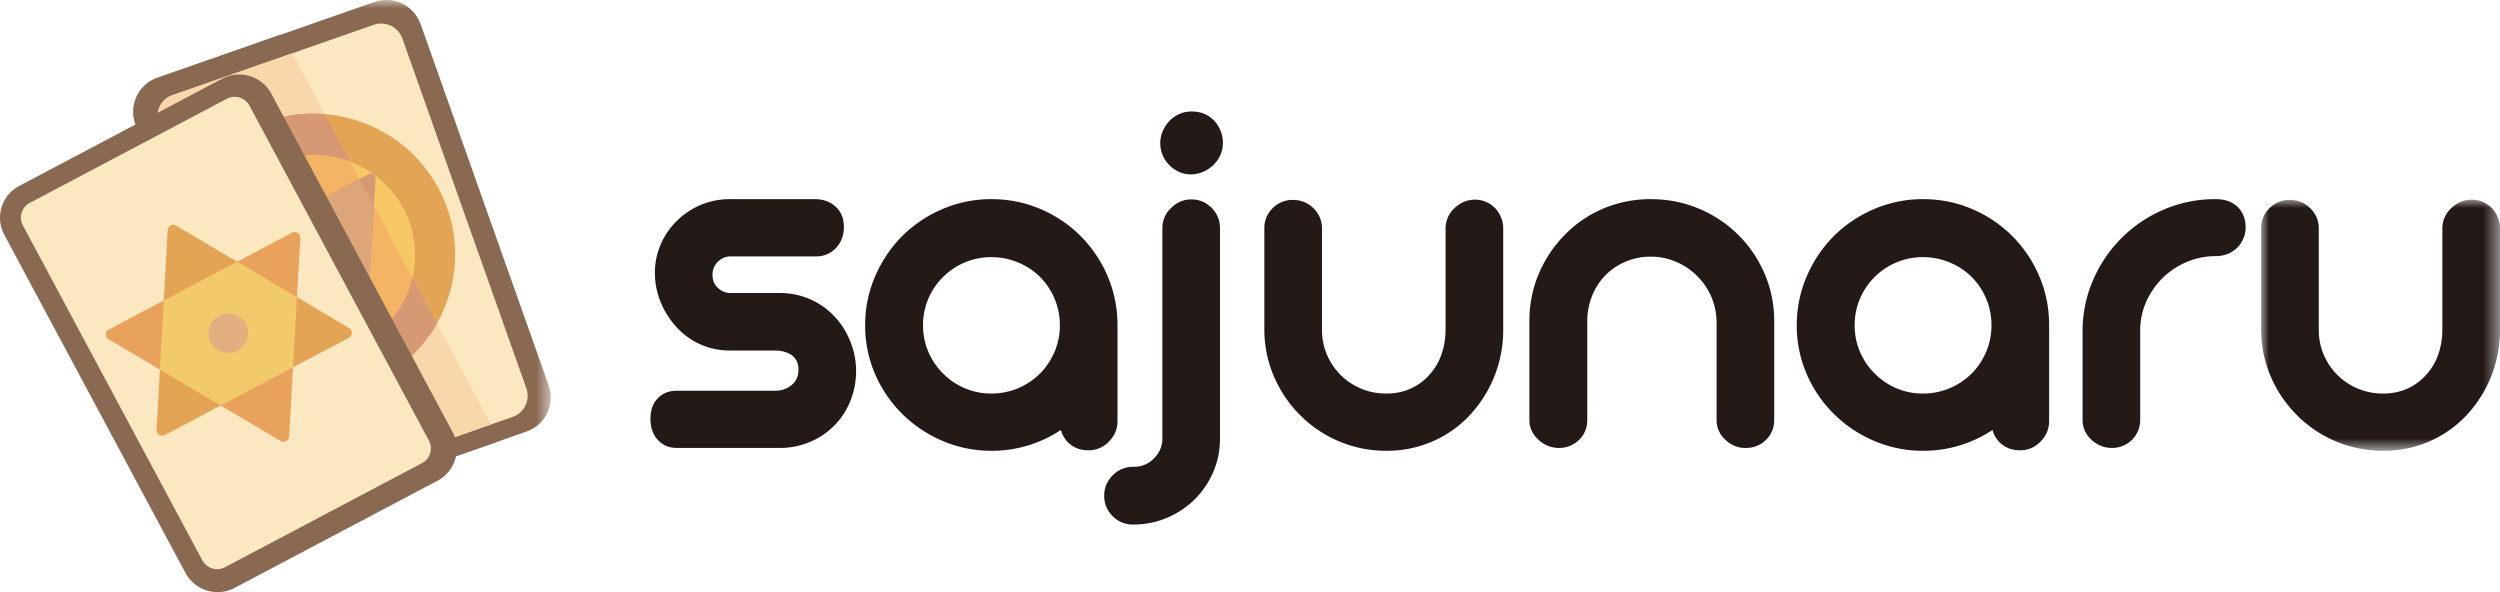
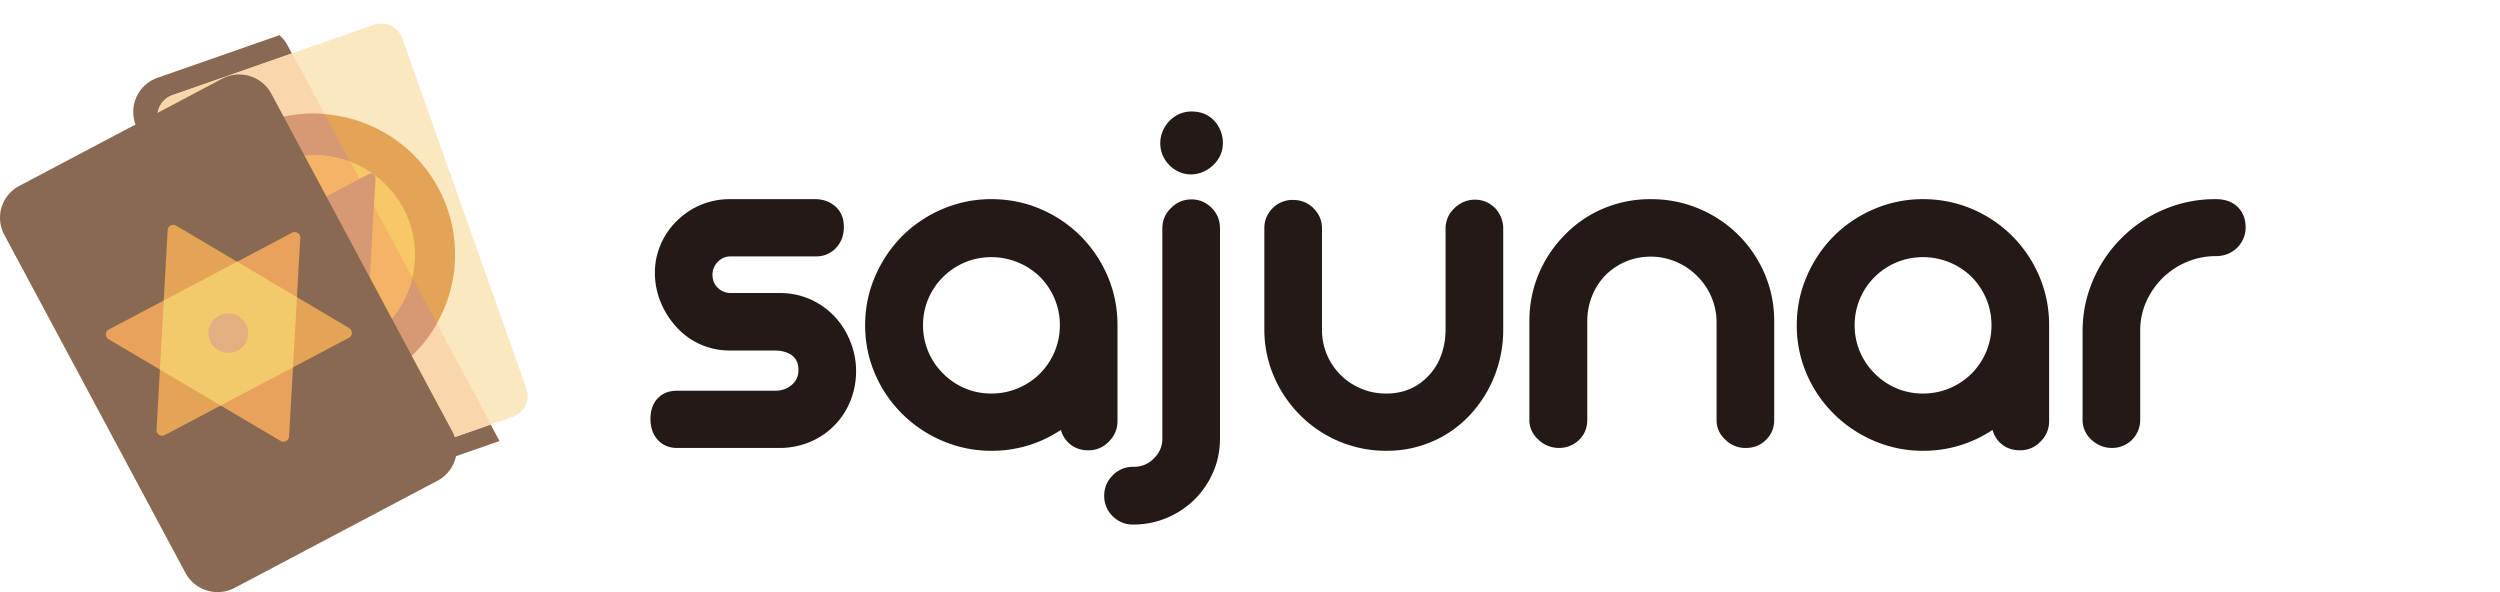
<svg xmlns="http://www.w3.org/2000/svg" xmlns:xlink="http://www.w3.org/1999/xlink" width="152" height="36" viewBox="0 0 152 36">
  <defs>
    <path id="qoxg8wxx3a" d="M0 0h14.523v15.268H0z" />
-     <path id="33sgnm348c" d="M0 0h25.387v30.97H0z" />
  </defs>
  <g fill="none" fill-rule="evenodd">
    <path d="M39.998 26.75c-.3-.324-.45-.752-.45-1.286 0-.523.147-.938.442-1.246.295-.308.684-.462 1.168-.462h5.998c.348 0 .659-.105.932-.314.305-.23.458-.548.458-.956 0-.418-.153-.726-.458-.925-.273-.167-.605-.25-.994-.25h-2.716a4.34 4.34 0 0 1-3.251-1.428 5.079 5.079 0 0 1-.964-1.528 4.687 4.687 0 0 1-.346-1.78c0-.595.118-1.166.355-1.715a4.395 4.395 0 0 1 .986-1.434 4.524 4.524 0 0 1 3.22-1.317h5.179c.494 0 .91.151 1.246.454.337.303.505.716.505 1.239 0 .512-.163.94-.489 1.285a1.628 1.628 0 0 1-1.184.502h-5.21c-.304 0-.565.109-.78.329a1.08 1.08 0 0 0-.325.784c0 .334.111.603.333.807.22.204.478.306.773.306h2.983a4.541 4.541 0 0 1 3.331 1.426c.41.439.731.948.963 1.529.232.58.347 1.178.347 1.794 0 .617-.11 1.207-.331 1.772a4.521 4.521 0 0 1-.947 1.489c-.421.44-.916.781-1.484 1.027a4.726 4.726 0 0 1-1.816.383h-6.314c-.474 0-.86-.161-1.16-.485M61.89 23.607c.511-.214.96-.515 1.35-.902.378-.387.673-.83.884-1.332.21-.501.316-1.035.316-1.599 0-.564-.106-1.097-.316-1.599a4.221 4.221 0 0 0-.884-1.332 4.117 4.117 0 0 0-1.342-.886 4.2 4.2 0 0 0-1.626-.322 4.131 4.131 0 0 0-2.936 1.208 4.102 4.102 0 0 0-1.216 2.931 4.09 4.09 0 0 0 1.216 2.931 4.076 4.076 0 0 0 2.936 1.222c.568 0 1.107-.106 1.618-.32m-4.57 3.205a7.76 7.76 0 0 1-2.463-1.645 7.673 7.673 0 0 1-1.665-2.454 7.42 7.42 0 0 1-.592-2.939c0-1.034.2-2.02.6-2.955.4-.935.952-1.759 1.657-2.47a7.76 7.76 0 0 1 2.463-1.645 7.489 7.489 0 0 1 2.952-.596c1.042 0 2.029.196 2.96.588a7.748 7.748 0 0 1 2.47 1.654 7.793 7.793 0 0 1 1.65 2.46c.395.931.592 1.919.592 2.964v5.816c0 .49-.174.91-.52 1.254a1.67 1.67 0 0 1-1.263.533c-.411 0-.763-.113-1.058-.337a1.665 1.665 0 0 1-.6-.901 7.529 7.529 0 0 1-4.23 1.269 7.473 7.473 0 0 1-2.953-.596M71.681 10.447a1.903 1.903 0 0 1-.6-.423 1.868 1.868 0 0 1-.536-1.333c0-.25.053-.496.158-.737.105-.24.247-.45.426-.627a1.833 1.833 0 0 1 1.342-.548c.263 0 .51.047.742.14.231.095.432.23.6.408a1.972 1.972 0 0 1 .537 1.364c0 .513-.19.957-.569 1.333-.18.177-.39.318-.632.423a1.843 1.843 0 0 1-.741.156c-.253 0-.495-.051-.727-.156M67.656 31.39a1.702 1.702 0 0 1-.52-1.254c0-.48.173-.894.52-1.238a1.705 1.705 0 0 1 1.247-.517h.031a1.64 1.64 0 0 0 1.2-.487c.337-.324.516-.705.537-1.145V13.895c0-.501.18-.92.537-1.254a1.69 1.69 0 0 1 1.231-.517c.473 0 .884.173 1.231.517.337.335.505.753.505 1.254v12.777c0 .71-.133 1.379-.402 2.006a5.354 5.354 0 0 1-1.113 1.662 5.376 5.376 0 0 1-1.673 1.128 5.23 5.23 0 0 1-2.005.424h-.079a1.7 1.7 0 0 1-1.247-.502M81.419 26.836a7.333 7.333 0 0 1-2.384-1.607 7.499 7.499 0 0 1-1.594-2.375 7.212 7.212 0 0 1-.569-2.845v-6.13c0-.48.169-.887.506-1.222a1.68 1.68 0 0 1 1.23-.501c.495 0 .911.167 1.248.501.347.345.521.753.521 1.223v6.16c0 .544.1 1.05.3 1.521a3.86 3.86 0 0 0 2.084 2.07c.473.198.983.297 1.53.297.538 0 1.027-.1 1.47-.297a3.39 3.39 0 0 0 1.151-.848 3.55 3.55 0 0 0 .727-1.23c.168-.475.252-.99.252-1.544v-6.13a1.674 1.674 0 0 1 .537-1.222c.368-.345.784-.517 1.247-.517.473 0 .884.172 1.232.517.146.157.265.342.355.557.089.214.134.436.134.666v6.13a7.664 7.664 0 0 1-.53 2.852 7.5 7.5 0 0 1-1.491 2.367 6.77 6.77 0 0 1-2.274 1.607 6.941 6.941 0 0 1-2.81.572 7.32 7.32 0 0 1-2.872-.572M94.107 27.103a1.685 1.685 0 0 1-.568-.368c-.37-.335-.553-.737-.553-1.208v-6.003c0-1.015.19-1.97.568-2.87a7.47 7.47 0 0 1 1.594-2.382 7.106 7.106 0 0 1 2.352-1.6 7.341 7.341 0 0 1 2.874-.564c1.02 0 1.989.191 2.905.573a7.424 7.424 0 0 1 4.017 3.982c.384.903.576 1.857.576 2.86v6.004c0 .48-.163.883-.49 1.208-.336.333-.746.5-1.23.5a1.7 1.7 0 0 1-1.247-.5 1.565 1.565 0 0 1-.537-1.208V19.54a3.959 3.959 0 0 0-1.2-2.775 4.006 4.006 0 0 0-1.279-.854 3.873 3.873 0 0 0-1.515-.306 3.855 3.855 0 0 0-2.763 1.13 3.807 3.807 0 0 0-.813 1.26 4.072 4.072 0 0 0-.292 1.53v6.003c0 .48-.163.883-.489 1.208a1.74 1.74 0 0 1-1.216.5 1.85 1.85 0 0 1-.694-.132M118.533 23.607c.51-.214.96-.515 1.35-.902.378-.387.673-.83.883-1.332.21-.501.316-1.035.316-1.599 0-.564-.105-1.097-.316-1.599a4.221 4.221 0 0 0-.884-1.332 4.117 4.117 0 0 0-1.341-.886 4.2 4.2 0 0 0-1.626-.322 4.131 4.131 0 0 0-2.937 1.208 4.102 4.102 0 0 0-1.215 2.931 4.09 4.09 0 0 0 1.215 2.931 4.076 4.076 0 0 0 2.936 1.222c.569 0 1.108-.106 1.619-.32m-4.57 3.205a7.76 7.76 0 0 1-2.463-1.645 7.673 7.673 0 0 1-1.666-2.454 7.42 7.42 0 0 1-.591-2.939c0-1.034.2-2.02.6-2.955.4-.935.952-1.759 1.657-2.47a7.76 7.76 0 0 1 2.463-1.645 7.489 7.489 0 0 1 2.952-.596c1.041 0 2.028.196 2.96.588a7.748 7.748 0 0 1 2.47 1.654 7.793 7.793 0 0 1 1.65 2.46c.394.931.592 1.919.592 2.964v5.816c0 .49-.174.91-.52 1.254a1.67 1.67 0 0 1-1.264.533c-.41 0-.763-.113-1.058-.337a1.665 1.665 0 0 1-.6-.901 7.529 7.529 0 0 1-4.23 1.269 7.473 7.473 0 0 1-2.952-.596M127.157 26.734a1.61 1.61 0 0 1-.536-1.222v-5.378c0-1.076.21-2.105.63-3.087a8.136 8.136 0 0 1 4.341-4.32 7.887 7.887 0 0 1 3.095-.618h.031c.57 0 1.014.159 1.334.477.322.32.482.735.482 1.247 0 .24-.047.468-.142.682-.095.214-.221.4-.379.556-.358.335-.79.502-1.295.502h-.078c-.59.01-1.155.13-1.697.36a4.698 4.698 0 0 0-1.444.956 4.791 4.791 0 0 0-.996 1.427 4.283 4.283 0 0 0-.378 1.71v5.486c0 .47-.163.878-.49 1.222a1.73 1.73 0 0 1-1.215.502c-.484 0-.905-.167-1.263-.502" fill="#231916" />
    <g transform="translate(137.477 12.14)">
      <mask id="l4f0atvrsb" fill="#fff">
        <use xlink:href="#qoxg8wxx3a" />
      </mask>
-       <path d="M4.546 14.696a7.333 7.333 0 0 1-2.383-1.607 7.499 7.499 0 0 1-1.595-2.375A7.212 7.212 0 0 1 0 7.869V1.74C0 1.26.168.853.505.518A1.68 1.68 0 0 1 1.736.015c.495 0 .91.168 1.248.502.347.345.52.752.52 1.223V7.9c0 .543.1 1.05.3 1.52a3.86 3.86 0 0 0 2.084 2.07c.474.198.984.298 1.531.298.537 0 1.026-.1 1.469-.298a3.39 3.39 0 0 0 1.152-.847 3.55 3.55 0 0 0 .726-1.23c.169-.475.252-.99.252-1.544V1.74a1.674 1.674 0 0 1 .537-1.222C11.924.172 12.34 0 12.803 0c.474 0 .884.172 1.232.517.147.157.265.342.355.556.09.215.134.437.134.667v6.13a7.664 7.664 0 0 1-.529 2.852 7.5 7.5 0 0 1-1.491 2.367 6.77 6.77 0 0 1-2.274 1.607 6.941 6.941 0 0 1-2.81.572 7.32 7.32 0 0 1-2.873-.572" fill="#231916" mask="url(#l4f0atvrsb)" />
    </g>
    <g transform="translate(8.1)">
      <mask id="o33coscwxd" fill="#fff">
        <use xlink:href="#33sgnm348c" />
      </mask>
-       <path d="m23.908 26.24-13.173 4.604a2.218 2.218 0 0 1-2.823-1.343L.126 7.53c-.406-1.144.2-2.4 1.353-2.803L14.652.125a2.217 2.217 0 0 1 2.823 1.344l7.786 21.968c.406 1.145-.2 2.4-1.353 2.803" fill="#8A6953" mask="url(#o33coscwxd)" />
    </g>
    <path d="M8.227 7.532 16.013 29.5a2.217 2.217 0 0 0 2.822 1.343l11.535-4.03L17.484 2.76c-.13-.243-.3-.451-.495-.621l-7.41 2.589a2.194 2.194 0 0 0-1.352 2.803" fill="#8A6953" />
    <path d="M31.166 25.348 18.93 29.624a1.37 1.37 0 0 1-1.746-.83L9.644 7.522a1.357 1.357 0 0 1 .837-1.734l12.237-4.277a1.371 1.371 0 0 1 1.746.831l7.54 21.273a1.357 1.357 0 0 1-.838 1.733" fill="#FBE8C1" />
    <path d="M29.852 25.804 17.763 3.24l-7.265 2.54a1.356 1.356 0 0 0-.837 1.732l7.54 21.273a1.37 1.37 0 0 0 1.745.831l10.906-3.812z" fill="#FAD6AB" />
    <path d="M15.004 7.914c4.202-2.22 9.42-.636 11.656 3.535 2.235 4.173.641 9.355-3.561 11.575-4.201 2.22-9.42.637-11.655-3.535-2.235-4.173-.642-9.355 3.56-11.575" fill="#E4A455" />
    <path d="M19.745 6.938a8.634 8.634 0 0 0-4.74.976 8.544 8.544 0 0 0-3.787 3.99l3.976 11.217a8.66 8.66 0 0 0 7.906-.098 8.557 8.557 0 0 0 3.464-3.358l-6.82-12.727z" fill="#D69974" />
    <path d="M16.278 10.154c2.972-1.57 6.66-.45 8.24 2.5 1.581 2.95.454 6.614-2.516 8.183-2.971 1.57-6.66.45-8.24-2.5s-.455-6.613 2.516-8.183" fill="#F6C966" />
    <path d="M21.298 9.838a6.117 6.117 0 0 0-5.02.316c-2.97 1.57-4.097 5.234-2.516 8.183 1.58 2.95 5.269 4.069 8.24 2.5a6.047 6.047 0 0 0 3.07-3.957l-3.774-7.042z" fill="#F5B365" />
    <path d="m21.821 21.092-8.687-5.115a.283.283 0 0 1 .012-.495l9.27-4.897a.285.285 0 0 1 .419.267l-.583 10.012a.286.286 0 0 1-.43.228" fill="#D69974" />
-     <path d="M13.134 15.977 21.667 21a5.448 5.448 0 0 0 .595-.309l.475-8.167-.88-1.644-8.711 4.602a.29.29 0 0 0-.1.087c.002.115.007.23.015.345a.27.27 0 0 0 .073.063" fill="#DCA57A" />
    <path d="M26.597 29.229 14.27 35.742a2.221 2.221 0 0 1-2.994-.908L.26 14.274a2.19 2.19 0 0 1 .914-2.973l12.329-6.513a2.22 2.22 0 0 1 2.993.908l11.015 20.56a2.19 2.19 0 0 1-.914 2.973" fill="#8A6953" />
-     <path d="M25.656 28.158 13.68 34.485a1.022 1.022 0 0 1-1.379-.418L1.39 13.704a1.01 1.01 0 0 1 .422-1.37l11.977-6.327a1.023 1.023 0 0 1 1.379.418l10.91 20.364a1.009 1.009 0 0 1-.422 1.369" fill="#FBE8C1" />
    <path d="M10.193 13.995 9.518 26.13a.343.343 0 0 0 .504.32l11.188-5.91a.34.34 0 0 0 .014-.596l-10.512-6.223a.344.344 0 0 0-.519.274" fill="#E4A455" />
    <path d="M17.059 26.81 6.605 20.627a.34.34 0 0 1 .014-.595l11.134-5.881a.343.343 0 0 1 .504.32l-.68 12.063a.344.344 0 0 1-.518.274" fill="#E8A25B" />
    <path fill="#F2CA6B" d="m9.722 22.47 3.695 2.186 4.398-2.323.24-4.265-3.638-2.155-4.461 2.357z" />
    <path d="M13.314 19.199a1.214 1.214 0 0 1 1.637.496c.313.585.089 1.313-.5 1.624-.59.312-1.322.09-1.637-.495a1.198 1.198 0 0 1 .5-1.625" fill="#E3AF80" />
  </g>
</svg>